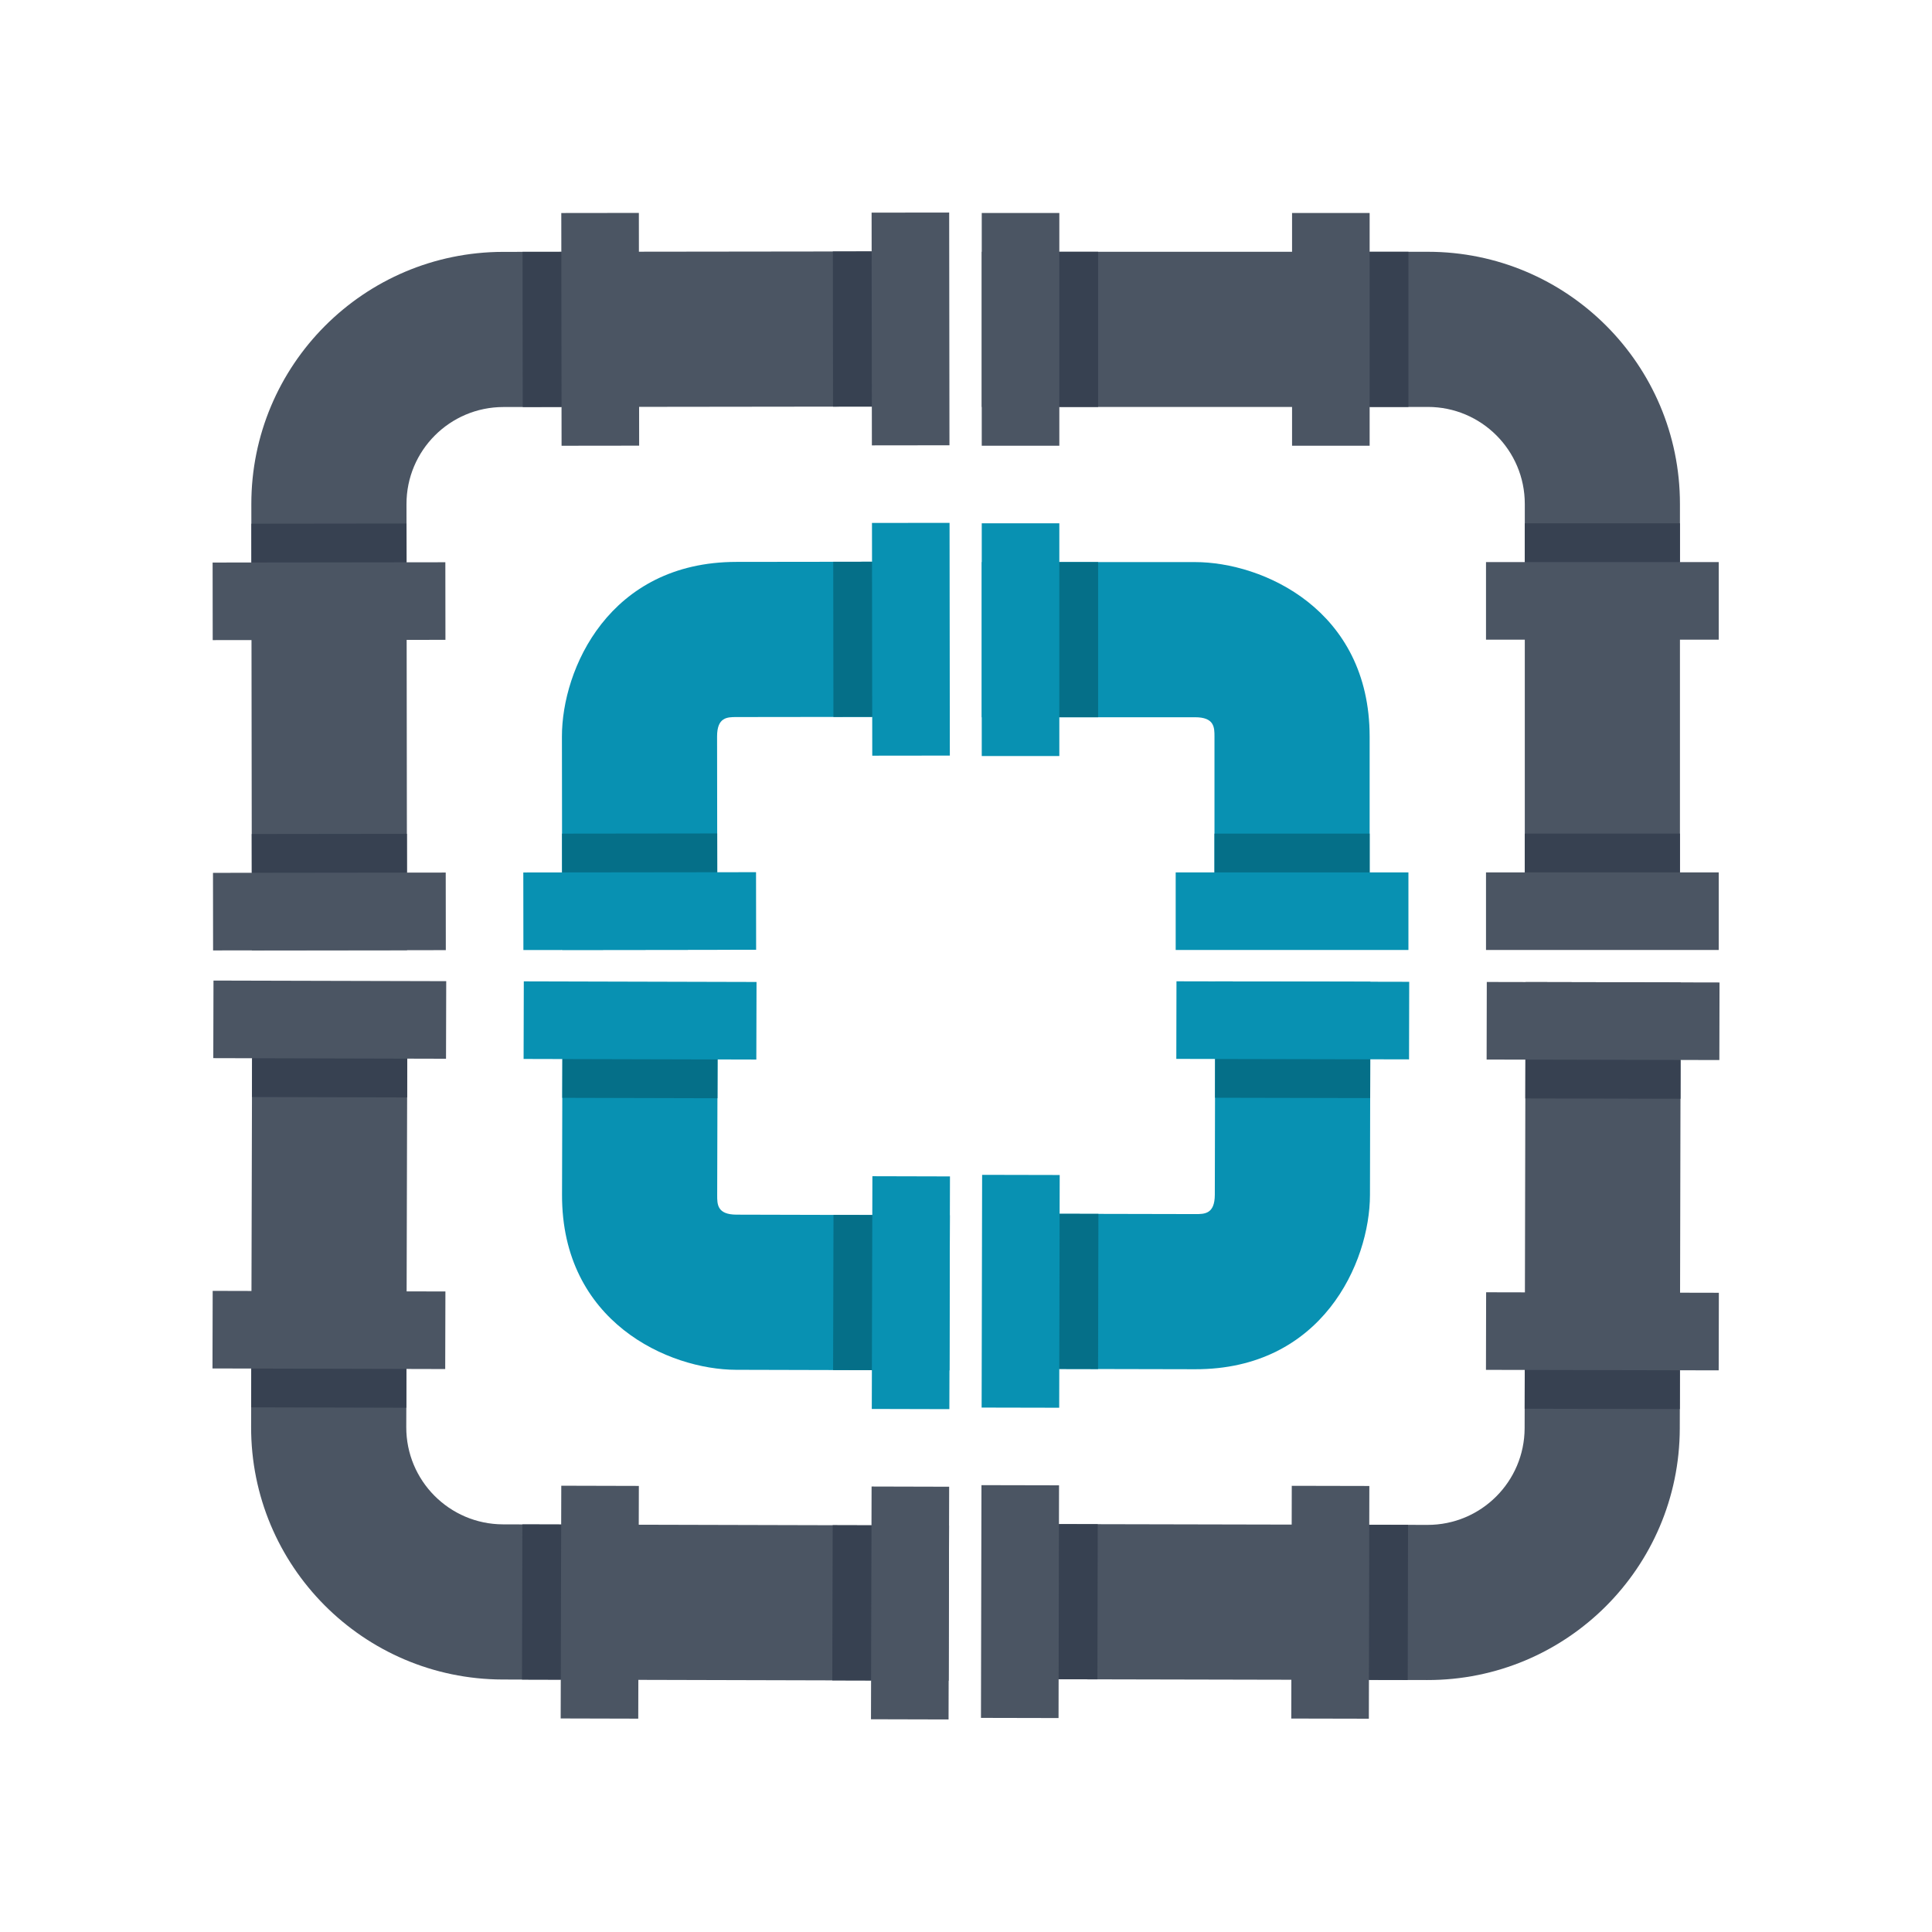
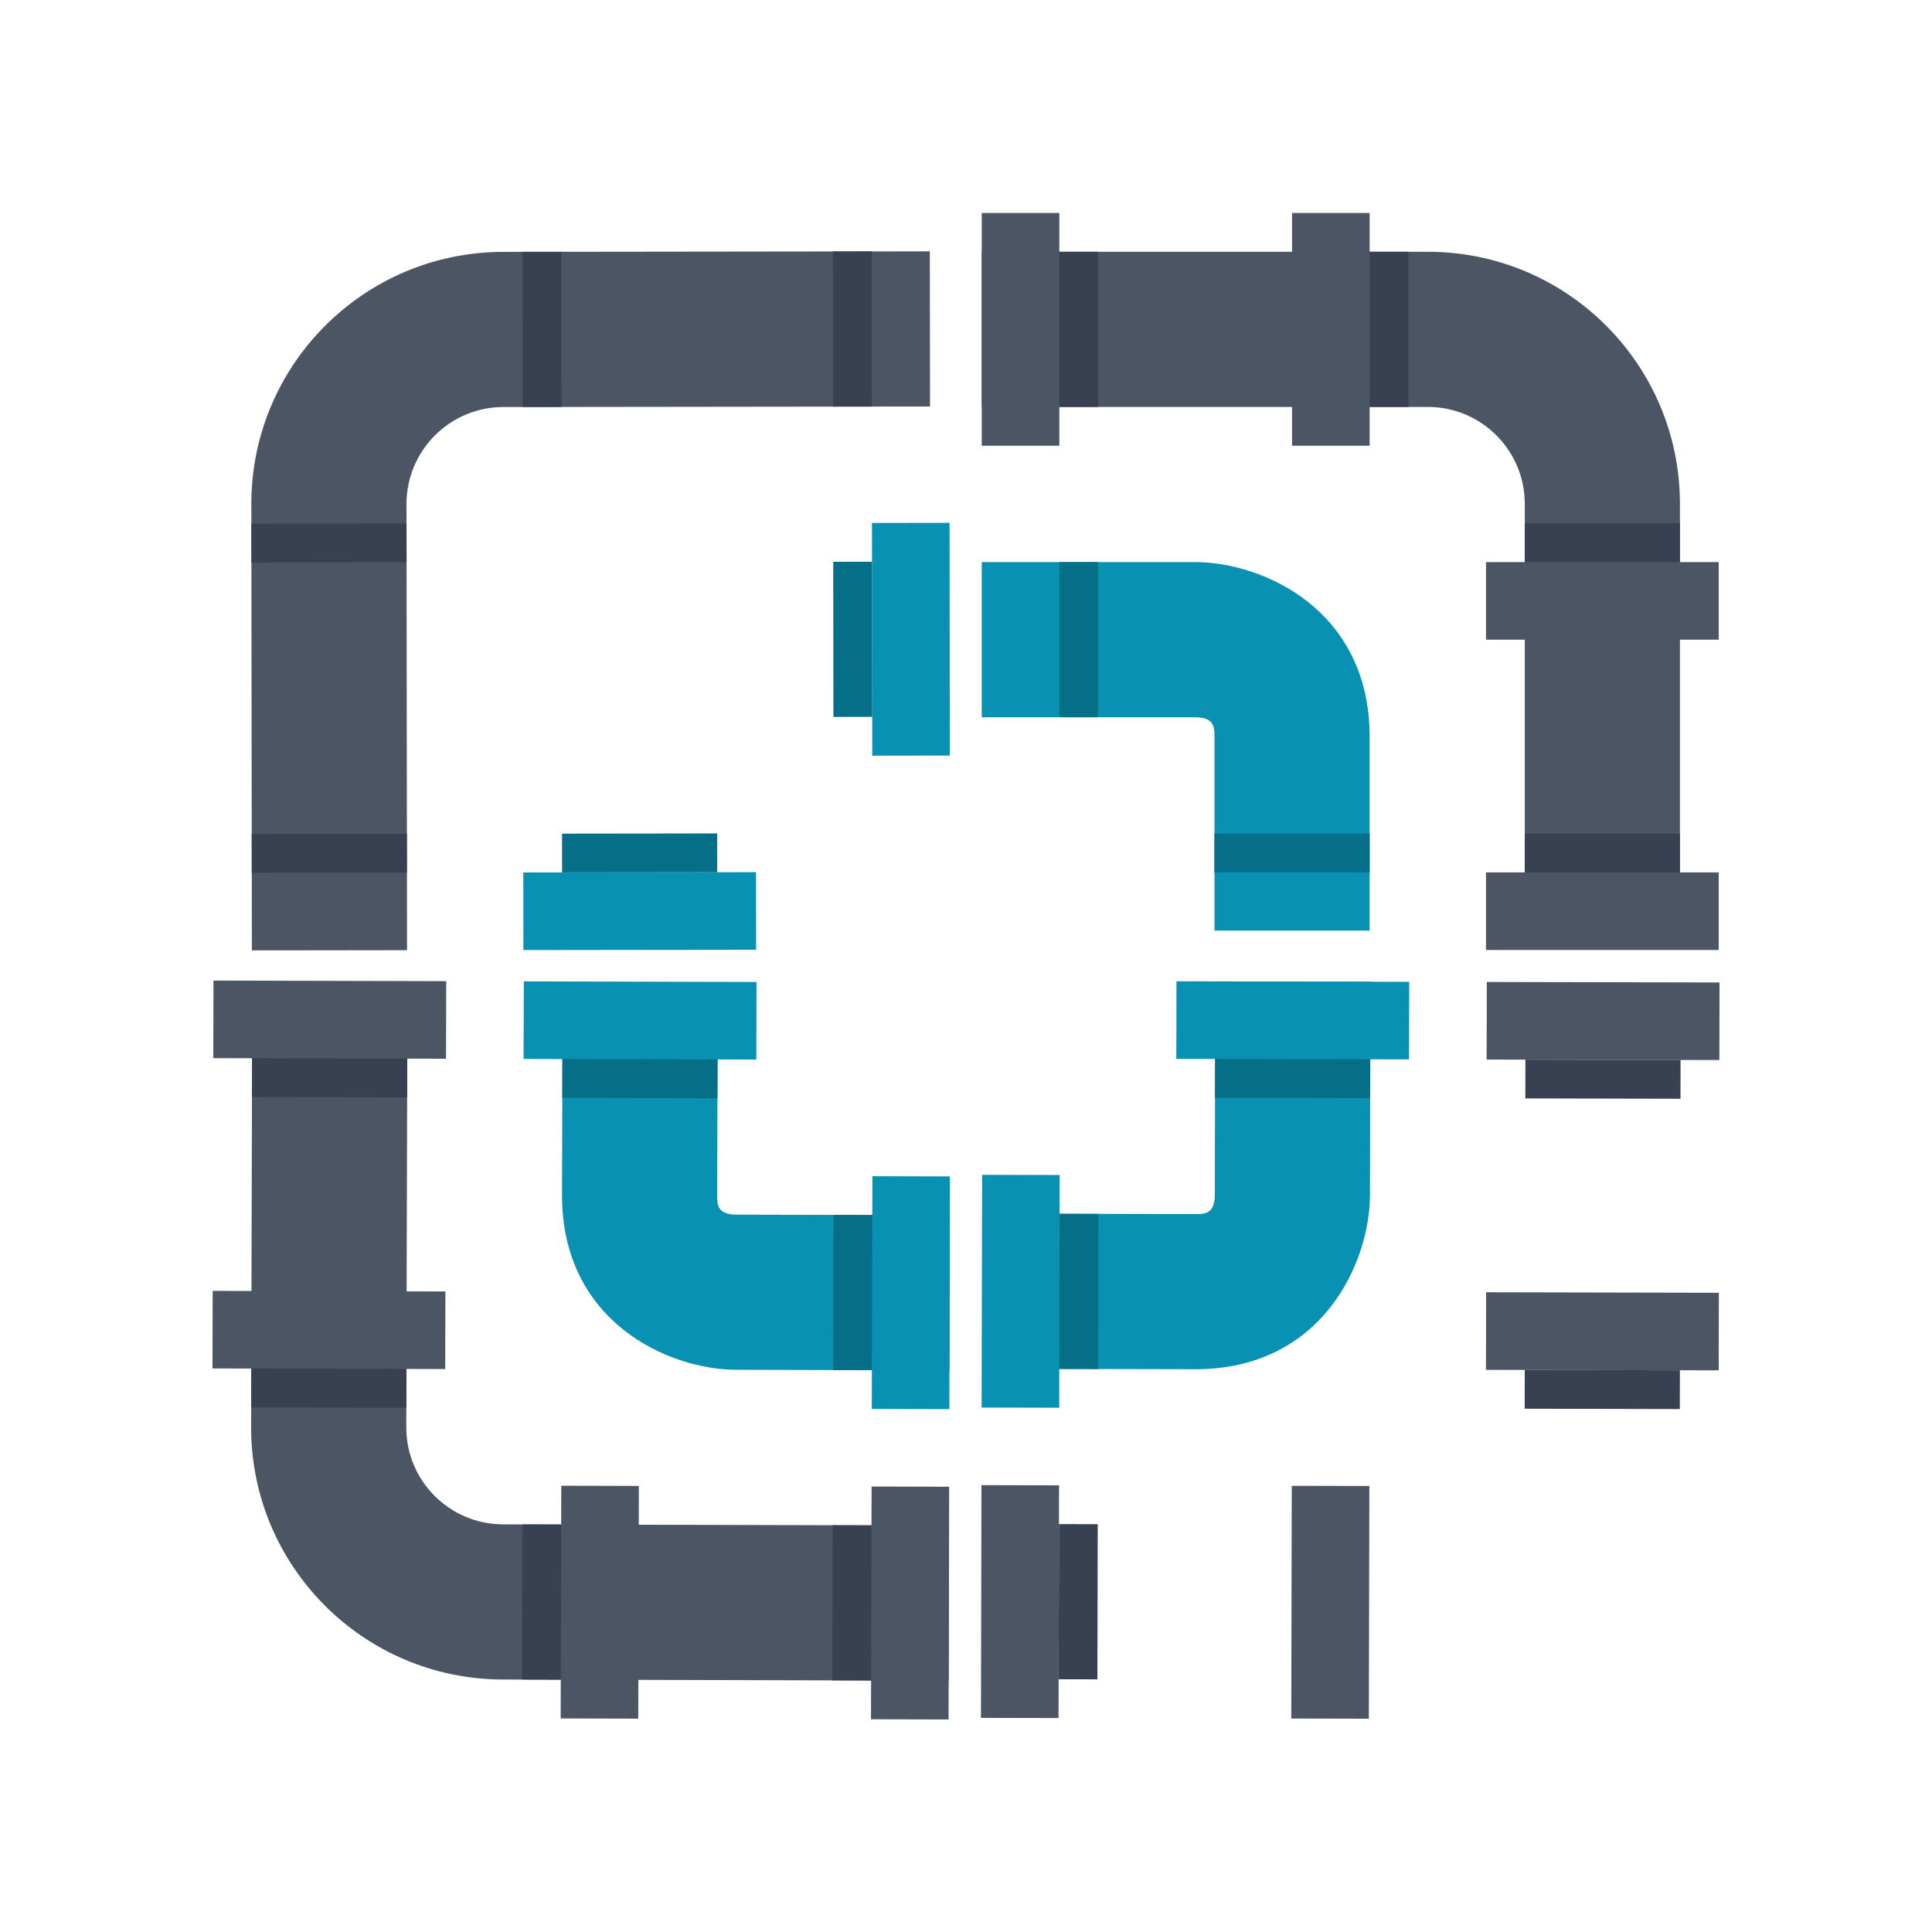
<svg xmlns="http://www.w3.org/2000/svg" height="100%" stroke-miterlimit="10" style="fill-rule:nonzero;clip-rule:evenodd;stroke-linecap:round;stroke-linejoin:round;" version="1.1" viewBox="0 0 1024 1024" width="100%" xml:space="preserve">
  <defs />
  <g id="Untitled">
    <g opacity="1">
      <path d="M808.171 267.08L808.171 493.228L890.406 493.228L890.406 267.08C890.406 193.274 830.58 133.448 756.774 133.448L520.347 133.448L520.347 215.683L756.774 215.683C785.155 215.683 808.171 238.699 808.171 267.08Z" fill="#4b5563" fill-rule="evenodd" opacity="1" stroke="none" />
      <path d="M787.612 462.39L910.965 462.39L910.965 503.507L787.612 503.507L787.612 462.39ZM787.612 297.919L910.965 297.919L910.965 339.036L787.612 339.036L787.612 297.919ZM520.347 112.889L561.465 112.889L561.465 236.242L520.347 236.242L520.347 112.889ZM684.818 112.889L725.936 112.889L725.936 236.242L684.818 236.242L684.818 112.889Z" fill="#4b5563" fill-rule="evenodd" opacity="1" stroke="none" />
      <path d="M633.421 297.919L520.347 297.919C520.347 325.827 520.347 352.533 520.347 380.154L633.421 380.154C643.7 380.154 643.7 385.613 643.7 390.434L643.7 493.228L725.936 493.228L725.936 390.434C725.936 323.031 669.183 297.919 633.421 297.919Z" fill="#0891b2" fill-rule="evenodd" opacity="1" stroke="none" />
-       <path d="M623.141 462.39L746.494 462.39L746.494 503.507L623.141 503.507L623.141 462.39ZM520.347 277.36L561.465 277.36L561.465 400.713L520.347 400.713L520.347 277.36Z" fill="#0891b2" fill-rule="evenodd" opacity="1" stroke="none" />
      <path d="M561.465 133.448L582.024 133.448L582.024 215.683L561.465 215.683L561.465 133.448ZM725.936 133.448L746.494 133.448L746.494 215.683L725.936 215.683L725.936 133.448Z" fill="#374151" fill-rule="evenodd" opacity="1" stroke="none" />
      <path d="M890.406 441.831L890.406 462.39L808.171 462.39L808.171 441.831L890.406 441.831Z" fill="#374151" fill-rule="evenodd" opacity="1" stroke="none" />
      <path d="M890.406 277.36L890.406 297.919L808.171 297.919L808.171 277.36L890.406 277.36Z" fill="#374151" fill-rule="evenodd" opacity="1" stroke="none" />
      <path d="M561.465 297.919L582.024 297.919L582.024 380.154L561.465 380.154L561.465 297.919ZM643.7 441.831L725.936 441.831L725.936 462.39L643.7 462.39L643.7 441.831Z" fill="#056f88" fill-rule="evenodd" opacity="1" stroke="none" />
    </g>
    <g opacity="1">
-       <path d="M756.577 808.222L530.43 807.741L530.255 889.976L756.402 890.458C830.208 890.615 890.161 830.916 890.319 757.11L890.822 520.683L808.586 520.508L808.083 756.935C808.023 785.316 784.958 808.283 756.577 808.222Z" fill="#4b5563" fill-rule="evenodd" opacity="1" stroke="none" />
      <path d="M561.312 787.248L561.049 910.601L519.932 910.513L520.194 787.161L561.312 787.248ZM725.782 787.598L725.52 910.951L684.402 910.863L684.665 787.511L725.782 787.598ZM911.38 520.727L911.293 561.845L787.94 561.582L788.028 520.465L911.38 520.727ZM911.03 685.198L910.943 726.315L787.59 726.053L787.678 684.935L911.03 685.198Z" fill="#4b5563" fill-rule="evenodd" opacity="1" stroke="none" />
      <path d="M726.11 633.407L726.351 520.333C698.443 520.274 671.737 520.217 644.116 520.158L643.875 633.232C643.853 643.511 638.395 643.5 633.574 643.489L530.78 643.271L530.605 725.506L633.399 725.725C700.801 725.868 726.034 669.169 726.11 633.407Z" fill="#0891b2" fill-rule="evenodd" opacity="1" stroke="none" />
      <path d="M561.662 622.778L561.399 746.13L520.282 746.043L520.544 622.69L561.662 622.778ZM746.91 520.377L746.822 561.495L623.47 561.232L623.557 520.115L746.91 520.377Z" fill="#0891b2" fill-rule="evenodd" opacity="1" stroke="none" />
      <path d="M890.734 561.801L890.69 582.36L808.455 582.185L808.499 561.626L890.734 561.801ZM890.384 726.272L890.34 746.83L808.105 746.655L808.149 726.097L890.384 726.272Z" fill="#374151" fill-rule="evenodd" opacity="1" stroke="none" />
      <path d="M581.652 890.086L561.093 890.042L561.268 807.807L581.827 807.851L581.652 890.086Z" fill="#374151" fill-rule="evenodd" opacity="1" stroke="none" />
-       <path d="M746.122 890.436L725.564 890.392L725.739 808.157L746.297 808.201L746.122 890.436Z" fill="#374151" fill-rule="evenodd" opacity="1" stroke="none" />
      <path d="M726.264 561.451L726.22 582.01L643.985 581.835L644.028 561.276L726.264 561.451ZM582.177 643.38L582.002 725.615L561.443 725.572L561.618 643.336L582.177 643.38Z" fill="#056f88" fill-rule="evenodd" opacity="1" stroke="none" />
    </g>
    <g opacity="1">
      <path d="M266.781 215.733L492.929 215.458L492.829 133.223L266.681 133.498C192.875 133.588 133.122 193.487 133.211 267.293L133.499 503.72L215.734 503.62L215.447 267.193C215.412 238.812 238.4 215.768 266.781 215.733Z" fill="#4b5563" fill-rule="evenodd" opacity="1" stroke="none" />
-       <path d="M462.115 236.055L461.965 112.702L503.083 112.652L503.233 236.005L462.115 236.055ZM297.645 236.255L297.495 112.902L338.612 112.852L338.762 236.205L297.645 236.255ZM112.94 503.745L112.89 462.627L236.243 462.477L236.293 503.595L112.94 503.745ZM112.74 339.274L112.69 298.156L236.043 298.006L236.093 339.124L112.74 339.274Z" fill="#4b5563" fill-rule="evenodd" opacity="1" stroke="none" />
-       <path d="M297.832 390.446L297.97 503.52C325.878 503.486 352.584 503.453 380.205 503.42L380.067 390.346C380.055 380.067 385.513 380.06 390.334 380.054L493.129 379.929L493.029 297.694L390.234 297.819C322.832 297.901 297.789 354.684 297.832 390.446Z" fill="#0891b2" fill-rule="evenodd" opacity="1" stroke="none" />
      <path d="M462.315 400.525L462.165 277.172L503.283 277.122L503.433 400.475L462.315 400.525ZM277.411 503.545L277.361 462.427L400.714 462.277L400.764 503.395L277.411 503.545Z" fill="#0891b2" fill-rule="evenodd" opacity="1" stroke="none" />
      <path d="M133.449 462.602L133.424 442.043L215.659 441.943L215.684 462.502L133.449 462.602ZM133.249 298.131L133.224 277.572L215.459 277.472L215.484 298.031L133.249 298.131Z" fill="#374151" fill-rule="evenodd" opacity="1" stroke="none" />
      <path d="M441.431 133.285L461.99 133.26L462.09 215.496L441.531 215.521L441.431 133.285Z" fill="#374151" fill-rule="evenodd" opacity="1" stroke="none" />
      <path d="M276.961 133.486L297.52 133.461L297.62 215.696L277.061 215.721L276.961 133.486Z" fill="#374151" fill-rule="evenodd" opacity="1" stroke="none" />
      <path d="M297.92 462.402L297.895 441.843L380.13 441.743L380.155 462.302L297.92 462.402ZM441.732 379.992L441.631 297.756L462.19 297.731L462.29 379.967L441.732 379.992Z" fill="#056f88" fill-rule="evenodd" opacity="1" stroke="none" />
    </g>
    <g opacity="1">
      <path d="M215.333 756.41L215.921 530.264L133.685 530.05L133.098 756.197C132.907 830.003 192.577 889.984 266.383 890.176L502.81 890.79L503.023 808.554L266.597 807.941C238.216 807.867 215.26 784.792 215.333 756.41Z" fill="#4b5563" fill-rule="evenodd" opacity="1" stroke="none" />
      <path d="M236.399 561.155L113.047 560.835L113.153 519.717L236.506 520.037L236.399 561.155ZM235.972 725.625L112.62 725.305L112.726 684.188L236.079 684.508L235.972 725.625ZM502.756 911.348L461.639 911.242L461.959 787.889L503.076 787.996L502.756 911.348ZM338.286 910.921L297.168 910.815L297.489 787.462L338.606 787.569L338.286 910.921Z" fill="#4b5563" fill-rule="evenodd" opacity="1" stroke="none" />
      <path d="M390.163 726.026L503.237 726.319C503.309 698.411 503.378 671.705 503.45 644.084L390.377 643.791C380.097 643.764 380.112 638.306 380.124 633.484L380.391 530.691L298.156 530.477L297.889 633.271C297.714 700.673 354.401 725.933 390.163 726.026Z" fill="#0891b2" fill-rule="evenodd" opacity="1" stroke="none" />
      <path d="M400.87 561.582L277.517 561.262L277.624 520.144L400.976 520.465L400.87 561.582ZM503.183 746.878L462.066 746.771L462.386 623.419L503.503 623.525L503.183 746.878Z" fill="#0891b2" fill-rule="evenodd" opacity="1" stroke="none" />
      <path d="M461.692 890.683L441.133 890.629L441.347 808.394L461.905 808.448L461.692 890.683ZM297.222 890.256L276.663 890.202L276.876 807.967L297.435 808.021L297.222 890.256Z" fill="#374151" fill-rule="evenodd" opacity="1" stroke="none" />
      <path d="M133.552 581.447L133.605 560.888L215.841 561.102L215.787 581.66L133.552 581.447Z" fill="#374151" fill-rule="evenodd" opacity="1" stroke="none" />
      <path d="M133.125 745.917L133.178 725.358L215.414 725.572L215.36 746.131L133.125 745.917Z" fill="#374151" fill-rule="evenodd" opacity="1" stroke="none" />
      <path d="M462.119 726.213L441.56 726.159L441.774 643.924L462.333 643.977L462.119 726.213ZM380.257 582.088L298.022 581.874L298.076 561.315L380.311 561.529L380.257 582.088Z" fill="#056f88" fill-rule="evenodd" opacity="1" stroke="none" />
    </g>
  </g>
</svg>